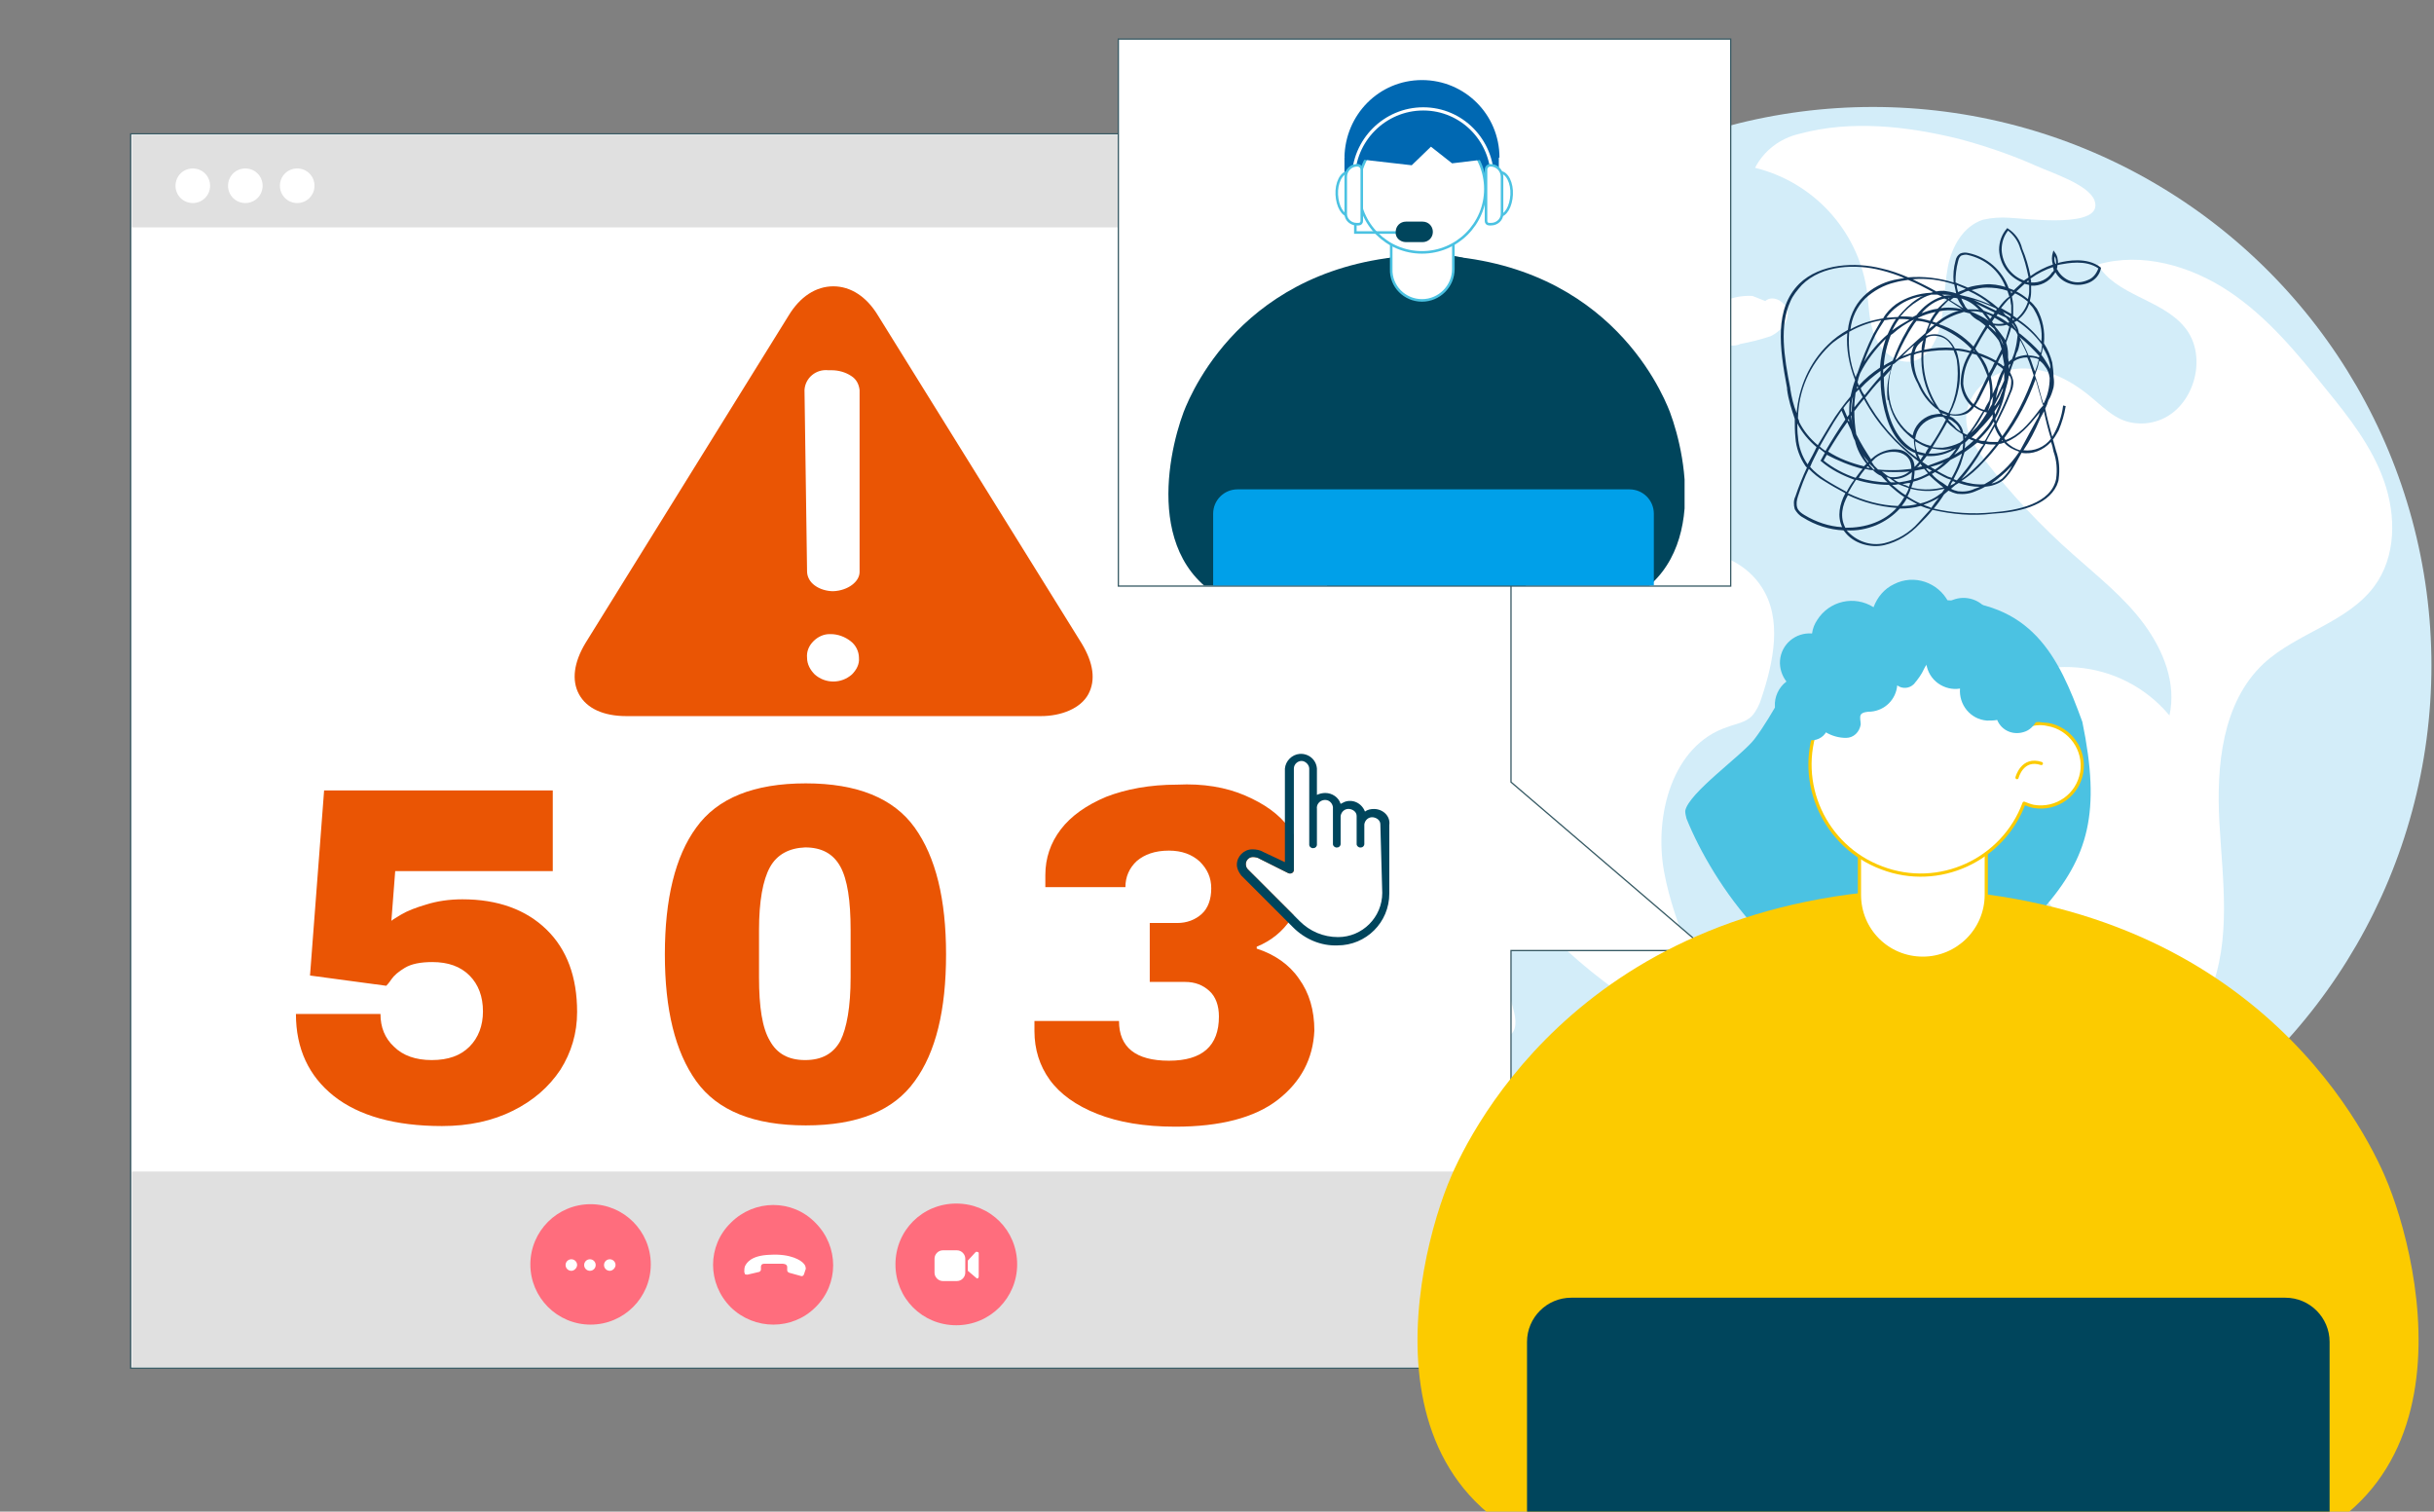
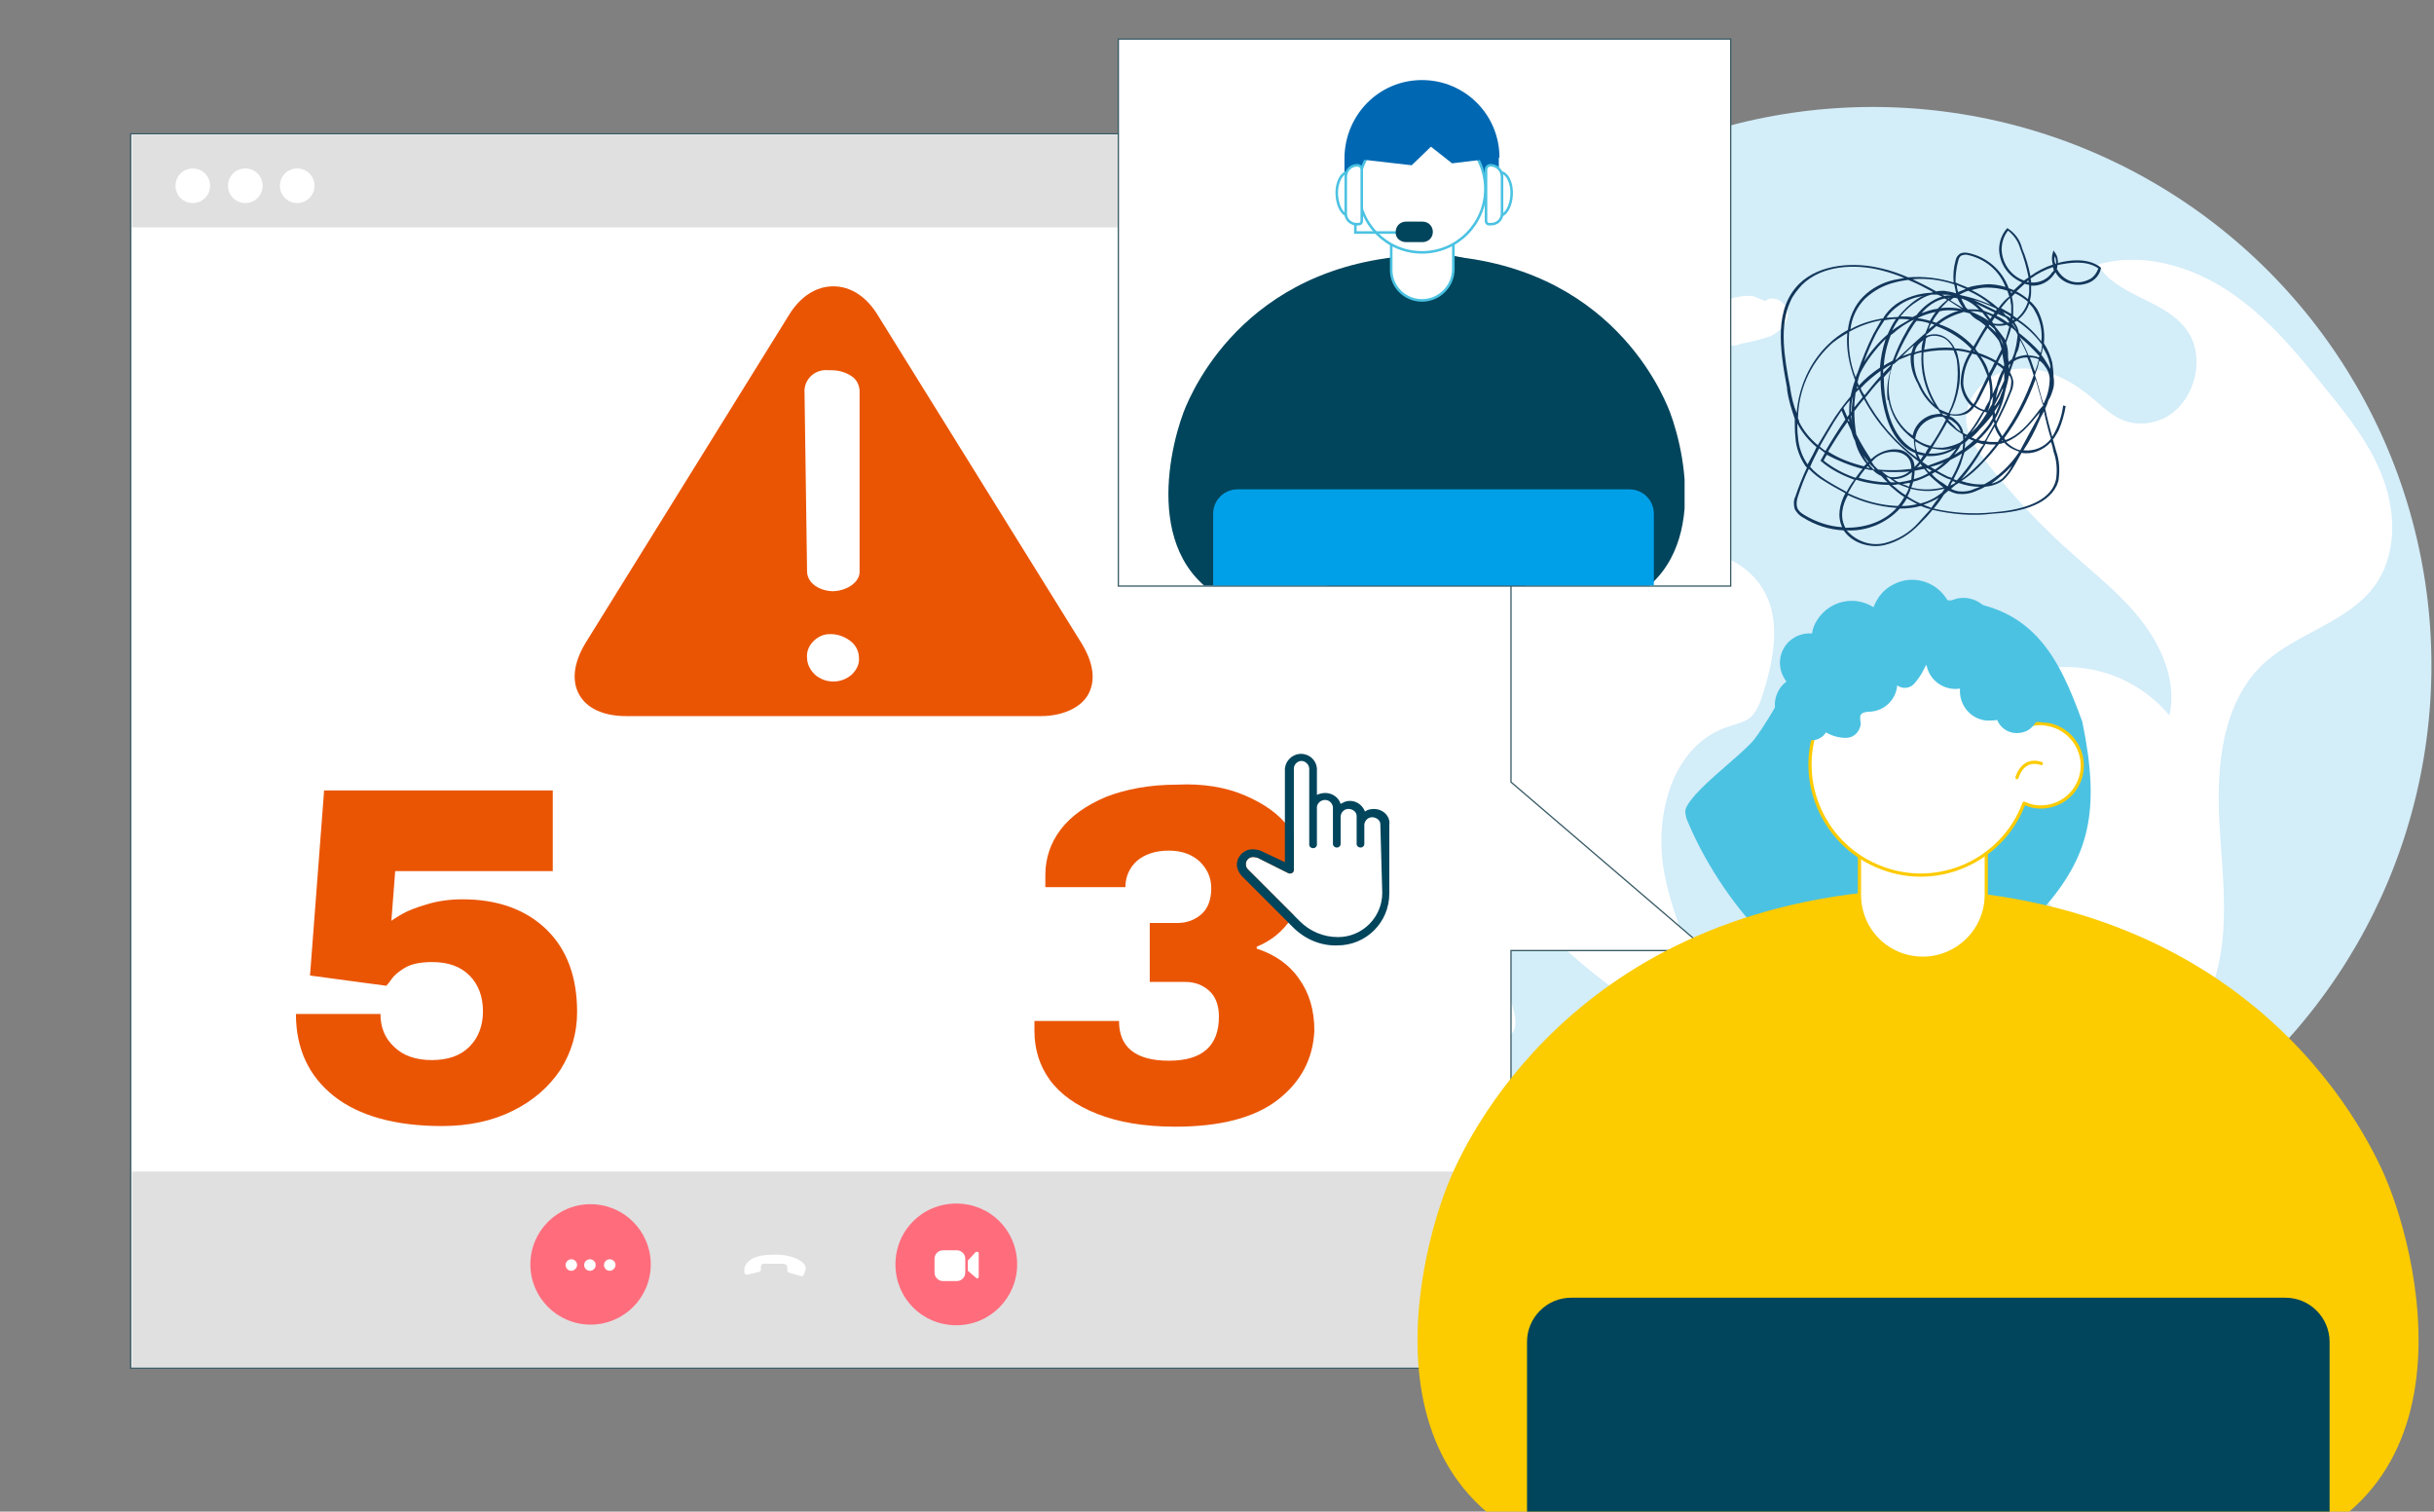
<svg xmlns="http://www.w3.org/2000/svg" xmlns:xlink="http://www.w3.org/1999/xlink" version="1.1" id="圖層_1" x="0px" y="0px" viewBox="0 0 380 236" style="enable-background:new 0 0 380 236;" xml:space="preserve">
  <rect x="0" y="0" width="380" height="236" fill="#808080" stroke="none" />
  <style type="text/css">
	.st0{fill:#D3EDF9;}
	.st1{fill:#FFFFFF;}
	.st2{fill:#FFFFFF;stroke:#375A64;stroke-width:0.2;stroke-miterlimit:10;}
	.st3{fill:#E0E0E0;}
	.st4{clip-path:url(#SVGID_2_);}
	.st5{fill:#4BC2E2;}
	.st6{fill:#FCCB00;}
	.st7{fill:#FFFFFF;stroke:#FCCB00;stroke-width:0.5;stroke-linecap:round;stroke-linejoin:round;}
	.st8{fill:#00455C;}
	.st9{fill:#13375B;}
	.st10{fill:#FF6D7D;}
	.st11{enable-background:new    ;}
	.st12{fill:#EA5504;}
	.st13{clip-path:url(#SVGID_4_);}
	.st14{fill:#0068B2;}
	.st15{fill:#FFFFFF;stroke:#4BC2E2;stroke-width:0.4;stroke-miterlimit:10;}
	.st16{fill:none;stroke:#FFFFFF;stroke-width:0.5;stroke-linecap:round;stroke-linejoin:round;}
	.st17{fill:none;stroke:#4BC2E2;stroke-width:0.4;stroke-miterlimit:10;}
	.st18{fill:#00A0E9;}
</style>
  <g id="圖層_3">
    <circle class="st0" cx="292.4" cy="103.9" r="87.2" />
    <path class="st1" d="M256.6,55.6c-0.9,1.1-1.8,2.1-2.8,3.1c-2.3,2.7-3,6.4-1.7,9.7c0.5,0.9,0.8,1.9,1,3c0,2.7-3.2,4.1-5.9,4.4   s-5.9,0.4-7.4,2.6c-1.7,2.5,0.2,6.2,3,7.4s6,0.8,9,0.4c8.3-1.2,18.6-1.6,23.2,5.4c3.3,5,1.9,11.7,0,17.4c-0.3,1-0.8,2-1.5,2.8   c-1,1-2.5,1.2-3.8,1.7c-8.6,2.8-11.5,13.8-9.9,22.6s6.3,16.9,7.9,25.7c-12.8-3-22.8-12.6-31.9-22.1c-4.6-4.9-9.5-10.5-9.5-17.2   c0-4.8,2.5-9.3,3.2-14s-1.8-10.8-6.6-11c-1.8,0-3.8,0.7-5.3-0.2c-1.2-0.7-1.6-2.1-1.9-3.5c-3.3-14.8,1.4-30.7,11-42.2   c3.9-4.7,11.2-12.5,17.9-12.1C250.7,40,260.8,49.2,256.6,55.6z" />
    <path class="st1" d="M234.7,151.9c0.5,1.9,1.1,3.8,1.6,5.8c0.4,1.4,0.6,3.4-0.8,4c-1.1,0.5-2.3-0.3-3.1-1.2   c-3.3-3.5-4.8-8.3-4.1-13c0.6-1.9,3.4-2.3,4.9-1.1c1.4,1.4,2,3.5,1.4,5.4" />
    <path class="st1" d="M345,155c3.4-8.3,2-17.6,1.5-26.5s0.4-18.8,6.9-24.9c5.2-4.8,13.1-6.4,17.3-12.1c3.4-4.6,3.4-11,1.5-16.4   s-5.5-10-9.1-14.4c-4.5-5.6-9.1-11.2-15.1-15.2s-13.6-6.2-20.5-4.2c2.8,4.8,9.9,5.4,13.5,9.7c4,4.7,1.4,13.2-4.5,14.8   c-1.3,0.4-2.8,0.4-4.1,0.1c-2.5-0.6-4.3-2.6-6.3-4.2c-3.2-2.6-7.3-4.6-11.5-4.1s-8,4.2-7.6,8.3c0.2,2.3,1.6,4.2,3,6.1   c4.1,5.3,8.7,10.2,13.7,14.6c3.8,3.4,7.9,6.6,11,10.8s5.1,9.3,4,14.3c-7.5-9-20.9-10.1-29.8-2.6c-2.5,2.1-4.4,4.7-5.7,7.6   c-1.1,2.6-2.4,5.9-5.2,6c-2.4,2.7-1.1,7.2,1.6,9.5s6.4,3.1,10,3.8s7.2,1.7,9.7,4.3c2.7,2.8,3.4,7,3.9,10.9c0.7,5,1.3,10.3-0.5,15   c-0.8,1.6-1.4,3.2-1.9,4.9c-1.8,9.3,8.1,1.7,10.7-0.2C336.7,166.4,342.2,161.8,345,155z" />
-     <path class="st1" d="M313.7,34c-1.4-0.1-2.8,0-4.1,0.3c-3.1,1-4.9,4.2-5.5,7.4s-0.5,6.4-1.3,9.6c-0.6,2.2-1.9,4.6-4.2,5.1   c-2.5,0.5-4.9-1.5-5.9-3.9s-0.9-5-1.3-7.5c-1.5-9.2-8.4-16.6-17.4-18.8c1.4-2.7,3.9-4.6,6.9-5.3c8.1-2.2,16.9-1.2,25,0.8   c4.1,1.1,8.2,2.5,12,4.2c2.2,1,8.2,2.9,9.1,5.4C328.6,35.8,316.3,34.1,313.7,34z" />
    <path class="st1" d="M275.6,47c1.2-1.1,3.4,0.2,3.5,1.8s-1.2,3-2.7,3.7c-1.5,0.5-3.1,0.9-4.7,1.2c-0.6,0.3-1.4,0.3-2,0.2   c-1.1-0.4-1.5-1.8-1.4-3s0.6-2.4,0.2-3.5c1.5-0.9,3.3-1.3,5.1-1.2" />
    <polygon class="st2" points="266.6,148.4 235.9,122.1 235.9,20.9 20.4,20.9 20.4,213.6 20.4,213.6 235.9,213.6 235.9,148.4  " />
    <rect x="20.6" y="21.1" class="st3" width="214.8" height="14.4" />
    <polygon class="st2" points="174.6,6.1 270.2,6.1 270.2,91.5 270.2,91.5 174.6,91.5  " />
    <polygon class="st3" points="20.6,182.9 20.6,213.4 195.9,213.4 224.1,213.4 235.3,213.4 235.3,182.9  " />
    <g>
      <defs>
        <rect id="SVGID_1_" x="216.9" y="83.1" width="160.7" height="152.9" />
      </defs>
      <clipPath id="SVGID_2_">
        <use xlink:href="#SVGID_1_" style="overflow:visible;" />
      </clipPath>
      <g class="st4">
        <path class="st5" d="M325.1,112.7c-3.7-10.2-7.9-19-22.1-19c-7.7,0.1-15,3.2-20.4,8.8c-3.7,3.9-5.5,8.7-8.7,12.9     c-1.9,2.5-10.3,8.4-10.8,11.2c0,0.4,0.1,0.8,0.2,1.2c4.1,10.2,15.4,26.7,29.4,27.3c8.6,0.4,21-6.9,26.2-13.1     C326.1,133.8,328,126.8,325.1,112.7z" />
        <path class="st6" d="M372.9,185c-2.6-6.6-19.5-43.7-72-46.2v-0.1c-0.5,0-0.9,0.1-1.4,0.1s-0.9-0.1-1.4-0.1v0.1     c-52.6,2.4-69.5,39.6-72.1,46.2c-6,15.2-14.6,58.3,34.1,60.1c17.6,0.7,29.7,1.1,37.9,1.3v0.1h1.4h1.4v-0.1     c8.2-0.2,20.3-0.6,37.9-1.3C387.5,243.2,378.9,200.2,372.9,185z" />
        <path class="st7" d="M300.2,149.6L300.2,149.6c-5.5,0-9.9-4.4-9.9-9.9v-24h19.8v24C310.1,145.2,305.6,149.6,300.2,149.6z" />
        <path class="st7" d="M325,120.6c-0.6,3.5-3.9,5.9-7.5,5.3c-0.5-0.1-1-0.3-1.5-0.5c-3.3,8.9-13.3,13.5-22.2,10.1     c-8.9-3.3-13.5-13.3-10.1-22.2c3.3-8.9,13.3-13.5,22.2-10.1c4.8,1.8,8.5,5.6,10.2,10.3c1.1-0.5,2.4-0.7,3.6-0.4     C323.2,113.7,325.6,117.1,325,120.6z" />
        <path class="st7" d="M314.9,121.4c0,0,0.8-3.2,3.8-2.2" />
        <path class="st8" d="M245.3,202.6h111.5c3.8,0,6.9,3.1,6.9,6.9v67.6l0,0H238.4l0,0v-67.6C238.4,205.7,241.5,202.6,245.3,202.6z" />
        <path class="st5" d="M285,114.3c1,0.6,2.1,0.9,3.2,0.9c1.2,0,2.1-0.9,2.3-2.1c0-0.5-0.2-1.1,0-1.5s1-0.5,1.6-0.5     c2.2-0.2,3.9-1.9,4.1-4.1c0.8,0.6,1.9,0.5,2.6-0.2c0.6-0.7,1.2-1.5,1.6-2.4c0.4-0.9,1.3-1.5,2.2-1.6c0.5,0.1,1.1,0.1,1.6,0.1     c0.9-0.2,1.2-1.4,1.1-2.4s-0.1-2,0.6-2.7s1.6-0.5,2.5-0.5s1.9-0.4,2-1.3c0-0.5-0.2-0.9-0.5-1.2c-1.5-1.6-3.9-1.9-5.7-0.8     c-1.6-3.1-5.4-4.4-8.5-2.8c-1.5,0.7-2.6,2-3.2,3.6c-3-1.9-6.9-1-8.8,2c-0.4,0.6-0.7,1.3-0.8,2.1c-2.6-0.2-4.8,1.7-5,4.2     c-0.1,1.2,0.3,2.4,1,3.3c-1.2,0.9-1.9,2.4-1.8,3.9c0.2,1.5,1.9,2.7,3.3,2c-0.4,1.4,0.4,2.8,1.8,3.2c1.2,0.3,2.5-0.3,3-1.4" />
        <path class="st5" d="M321.1,106c0-0.8-0.1-1.6-0.5-2.4c-0.4-0.7-1.3-1.1-2.1-0.8c-0.3,0.2-0.6,0.5-1,0.5s-0.7-0.5-0.9-0.9     c-0.8-1.3-2.5-1.9-4-1.3c0.1-0.7-0.3-1.4-1-1.6c-0.7-0.2-1.4-0.2-2-0.2c-0.7,0-1.4-0.3-1.8-0.9c-0.2-0.3-0.2-0.8-0.5-1     c-0.5-0.5-1.3-0.3-1.9,0s-1.3,0.7-1.9,0.5s-0.9-0.9-1.2-1.4s-0.9-1.1-1.5-0.9c-0.3,0.2-0.5,0.4-0.6,0.8c-0.5,1.5,0.1,3.1,1.4,3.9     c-1.5,2-1.1,4.9,1,6.4c1,0.7,2.2,1,3.4,0.8c-0.2,2.5,1.6,4.8,4.2,5c0.5,0,1.1,0,1.6-0.1c0.7,1.7,2.6,2.5,4.4,1.8     c0.8-0.3,1.4-1,1.8-1.7c1,0.5,2.1,0.4,3.1-0.1c0.8-0.6,1-1.7,0.4-2.5c-0.1-0.1-0.1-0.2-0.2-0.2c1-0.2,1.6-1.2,1.4-2.2     c-0.2-0.9-1-1.5-1.9-1.5" />
      </g>
    </g>
    <path class="st9" d="M321.5,41l-0.2,0.1c0-0.6-0.1-1.2-0.5-1.7l-0.2-0.3l-0.1,0.3c-0.2,0.6-0.2,1.3,0,1.9c-1.2,0.4-2.4,1-3.5,1.8   c-0.3-1.5-0.7-2.9-1.3-4.3c-0.3-1.3-1.1-2.4-2.2-3.1l-0.1-0.1l-0.1,0.1c-0.8,0.9-1.2,2.1-1.2,3.3c0.1,2.3,1.5,4.2,3.6,5.1   c-0.4,0.4-0.9,0.8-1.3,1.2c-0.2-0.1-0.5-0.2-0.8-0.3c-1-2.8-3.4-4.9-6.3-5.5c-0.4-0.1-0.9-0.1-1.3,0.1c-0.4,0.3-0.6,0.6-0.7,1.1   c-0.3,1.1-0.4,2.2-0.3,3.4c-2.3-0.7-4.7-1-7.1-0.8c-1.4-0.6-2.8-1.1-4.2-1.4c-4-1-9.5-0.8-12.8,2.4c-3.9,3.9-3.1,9.9-1.9,16.3v0.2   c0.2,1.6,0.7,3.1,1.2,4.6c0,1,0,1.9,0.1,2.9c0.1,1.6,0.7,3.2,1.6,4.5l0.2,0.2c-0.7,1.5-1.3,3-1.8,4.5c-0.3,0.6-0.3,1.3-0.1,2   c0.3,0.5,0.7,1,1.3,1.3c1.9,1.2,4.1,1.9,6.3,2l0.1,0.1c1.4,2,4.2,2.7,6.3,2.2c2.1-0.5,4-1.7,5.5-3.3c0.7-0.7,1.4-1.4,2-2.2   c3.1,0.7,6.2,1,9.4,0.6c3.9-0.2,8.5-1.2,10-4.4c0.1-0.3,0.3-0.7,0.3-1c0.2-1.5,0.1-3-0.4-4.4l-0.5-1.8l0.1-0.1   c0.3-0.4,0.5-0.8,0.8-1.3c0.5-1.2,0.9-2.5,1.1-3.8l-0.4-0.1c-0.2,1.7-0.8,3.4-1.7,4.9c-0.4-1.5-0.8-2.9-1.1-4.4   c0.2-0.4,0.4-0.9,0.5-1.3c0.4-0.6,0.6-1.3,0.8-2c0.1-0.6,0.1-1.1,0-1.7c0-0.7-0.1-1.5-0.2-2.2c-0.3-1.1-0.7-2.1-1.3-3   c0.2-1.9-0.2-3.8-1.1-5.4c-0.3-0.4-0.7-0.9-1.1-1.2c0.1-0.5,0.2-0.9,0.2-1.4c0-0.3,0-0.7,0-1l0,0c1.4,0.1,2.8-0.6,3.6-1.8   c0.1-0.1,0.1-0.2,0.2-0.3c0.5,0.9,1.3,1.5,2.3,1.8c1,0.3,2.1,0.2,3-0.2c0.9-0.4,1.6-1.2,1.8-2.2v-0.1l-0.1-0.1   C325.8,40.1,322.7,40.7,321.5,41z M320,59c0,1.4-0.3,2.7-0.9,3.9l-0.1,0.1c-0.1-0.3-0.2-0.7-0.3-1c-0.3-1.1-0.6-2.3-1-3.4   c0.2-0.7,0.5-1.3,0.6-2l0.1-0.3c0.3,0.2,0.6,0.5,0.8,0.8C319.7,57.7,319.9,58.3,320,59z M318,64.5c-1.4,1.8-2.9,3.5-4.9,4.2   l-0.2-0.3c2.1-2.8,3.7-5.9,4.9-9.2c0.3,0.9,0.5,1.9,0.8,2.8c0.1,0.4,0.2,0.9,0.4,1.3C318.5,63.8,318.2,64.2,318,64.5z M311.9,69   c-0.2,0-0.4,0-0.6,0c-0.4,0-0.8,0-1.2-0.1c0.4-0.8,0.9-1.5,1.3-2.3c0.2,0.6,0.5,1.2,0.9,1.7L311.9,69z M312.6,68.7   c0,0,0.1,0.1,0.1,0.1l-0.2,0.1L312.6,68.7z M309.8,75.6c-1.2,0.1-2.4-0.1-3.6-0.5c1.3-0.8,2.5-1.9,3.5-3c0.9-0.9,1.7-1.9,2.4-2.8   c0.3,0,0.5-0.1,0.8-0.2c0.6,0.7,1.4,1.1,2.3,1.4l0,0.1C313.8,72.7,312,74.4,309.8,75.6L309.8,75.6z M314.1,72.7   c-0.4,0.8-0.9,1.4-1.5,2c-0.5,0.4-1.1,0.7-1.7,0.8C312,74.7,313.1,73.8,314.1,72.7L314.1,72.7z M280.7,65.3   c0.1-4.3,1.8-8.3,4.9-11.3c0.8-0.8,1.8-1.4,2.8-2c-0.2,2.5,0.3,5,1.2,7.3l0,0.1c-0.3,0.8-0.5,1.6-0.7,2.5c-0.5,0.6-1,1.2-1.5,1.9   l0,0c-0.6,0.8-1.2,1.7-1.8,2.7s-1.2,2-1.8,3c-1.2-1-2.2-2.2-2.9-3.6C280.9,65.7,280.8,65.5,280.7,65.3z M301.8,45.6l-0.3,0.1   c-2,0.1-3.9,0.7-5.5,1.8c-0.8,0.6-1.5,1.3-2,2.2c-1.8,0.3-3.5,0.8-5.1,1.7c0.2-1.8,1-3.5,2.3-4.8c1.3-1.2,2.9-2.1,4.6-2.5   c0.7-0.2,1.4-0.3,2.1-0.4C299.2,44.2,300.5,44.9,301.8,45.6z M311.4,48.8l-0.2,0.3c-0.5-0.2-1-0.4-1.5-0.6   c-0.4-0.4-0.8-0.8-1.2-1.1L311.4,48.8z M317.5,58.6c-1.2,3.4-2.8,6.6-4.9,9.5c-0.3-0.5-0.6-1-0.8-1.5c0-0.1-0.1-0.2-0.1-0.4   c0.8-1.6,1.6-3.2,2.2-4.8c0.3-0.6,0.5-1.3,0.4-2c-0.1-0.5-0.3-0.9-0.5-1.3c0.2-0.6,0.4-1.2,0.6-1.7c0.6-0.4,1.3-0.6,2.1-0.6   C316.9,56.7,317.2,57.7,317.5,58.6z M316.9,55.8c0.5,0,1,0.1,1.4,0.3c0,0.1-0.1,0.3-0.1,0.4c-0.1,0.5-0.3,1-0.5,1.5   C317.4,57.3,317.2,56.5,316.9,55.8L316.9,55.8z M291.8,72.5c0,0,0.1-0.1,0.1-0.1c0.1,0.2,0.3,0.3,0.5,0.5l0.3,0.4h-0.2   C292.2,73,292,72.7,291.8,72.5L291.8,72.5z M291.9,73.1l-0.5-0.1c0.1-0.1,0.1-0.2,0.2-0.2C291.7,72.8,291.8,73,291.9,73.1   L291.9,73.1z M288.4,65.1c-0.2-0.5-0.4-0.9-0.6-1.4c0.3-0.4,0.6-0.8,1-1.2c-0.1,0.7-0.1,1.5-0.1,2.2L288.4,65.1z M309,48.4   c-0.3-0.1-0.6-0.1-0.8-0.1c-0.3,0-0.7,0-1,0c-0.2-0.2-0.4-0.4-0.5-0.7c-0.2-0.3-0.4-0.7-0.5-1C307.2,46.9,308.2,47.5,309,48.4z    M311,49.4l-0.3,0.4c-0.2-0.3-0.4-0.6-0.6-0.8C310.4,49.1,310.7,49.2,311,49.4L311,49.4z M312.9,56.9c0,0.1,0,0.2-0.1,0.3   c-0.2-0.2-0.5-0.4-0.7-0.5l-0.2-0.1c0.2-0.5,0.5-1,0.7-1.4C312.7,55.7,312.8,56.3,312.9,56.9L312.9,56.9z M313.9,56.8l-0.3,0.8   c0-0.2,0-0.3,0-0.5V57L313.9,56.8z M296.5,70.2c-1.3-0.2-2.7,0.2-3.8,1c-0.2,0.2-0.4,0.3-0.6,0.5c-0.8-1.2-1.6-2.5-2.3-3.9   c-0.2-1.2-0.3-2.4-0.3-3.6c0.5-0.7,1-1.3,1.5-1.9c2.1,3.9,5.1,7.2,8.6,9.8c-0.2,0.3-0.5,0.6-0.7,0.8c0-0.6-0.2-1.2-0.6-1.6   C297.8,70.7,297.2,70.3,296.5,70.2z M289.1,64.8c0,0.5,0,1,0.1,1.6c-0.1-0.5-0.1-1-0.2-1.4C289.1,64.9,289.1,64.8,289.1,64.8z    M290.5,60.6c0.9-1,2-1.9,3.1-2.7c0,0.3,0,0.5,0,0.8c-0.9,1-1.7,2-2.5,3C290.8,61.3,290.6,61,290.5,60.6L290.5,60.6z M289.9,60.7   c0-0.1,0-0.3,0.1-0.4l0.1,0.2L289.9,60.7z M305,46.5c0.2,0,0.4,0,0.6,0.1l0,0c0.2,0.4,0.4,0.8,0.7,1.2l0.2,0.3l-0.2-0.1l-1.8-1.1   C304.7,46.7,304.8,46.6,305,46.5z M304.2,46.6l-0.1-0.1h0.3L304.2,46.6z M308.9,49.6c0.2,0.1,0.5,0.3,0.7,0.4l-0.4-0.2L308.9,49.6z    M308.9,55.1c-0.2-0.2-0.4-0.4-0.5-0.7c0.6-1.1,1.2-2.2,1.9-3.2c0.6,0.6,1.2,1.2,1.7,1.9l0.2,0.4c0.1,0.3,0.2,0.7,0.3,1   c-0.3,0.6-0.6,1.2-0.9,1.8C310.7,55.8,309.8,55.4,308.9,55.1L308.9,55.1z M310.2,64.4h0.1l0-0.1c0.2-0.5,0.4-1.1,0.5-1.7   c0.1-0.3,0.3-0.5,0.4-0.8c-0.1,0.4-0.1,0.9-0.2,1.3l-0.6,1c-0.5,0.9-1.1,1.8-1.8,2.6l-0.9,0.9c0.6-0.8,1.1-1.5,1.6-2.4   c0.2-0.3,0.3-0.6,0.5-0.9L310.2,64.4z M311.4,64.2c0.3-0.4,0.5-0.8,0.8-1.2c-0.2,0.6-0.5,1.2-0.7,1.7   C311.4,64.5,311.4,64.3,311.4,64.2L311.4,64.2z M311,64.2c0,0,0.1-0.1,0.1-0.2l0,0C311,64.1,311,64.1,311,64.2L311,64.2z    M311.4,63.4c0-0.1,0-0.1,0-0.2c0.5-0.9,0.9-1.7,1.3-2.6c0,0,0,0.1,0,0.2c-0.1,0.4-0.3,0.7-0.4,1.1   C312.1,62.4,311.8,62.9,311.4,63.4L311.4,63.4z M311.6,62.2l0.1-0.6c0.1-0.4,0.2-0.8,0.3-1.2c0.3-0.6,0.5-1.2,0.7-1.8   c0.1-0.2,0.2-0.4,0.2-0.6c0,0.5,0,0.9,0,1.4C312.5,60.3,312.1,61.2,311.6,62.2L311.6,62.2z M309.8,64c-0.5-0.1-1-0.4-1.4-0.7   c0.2-0.3,0.4-0.7,0.6-1l1.5-3c0.2,1.1,0.3,2.2,0.1,3.2C310.3,63,310,63.5,309.8,64z M304,64.8l-0.1,0.1c-0.2,0-0.3-0.1-0.5-0.1   l-0.3-0.3C303.5,64.6,303.8,64.7,304,64.8L304,64.8z M304.2,65.4c0.2,0.1,0.5,0.2,0.7,0.4c0.6,0.4,1,0.9,1.2,1.6   c-0.4-0.3-0.7-0.5-0.9-0.8c-0.3-0.3-0.7-0.7-1-1C304.2,65.5,304.2,65.4,304.2,65.4L304.2,65.4z M301.4,72.9   c0.7-0.2,1.4-0.4,2.1-0.7c-0.5,0.4-0.9,0.8-1.4,1.1L301.4,72.9z M301,72.7c-0.3-0.2-0.6-0.4-0.9-0.6c0.2-0.3,0.5-0.6,0.7-0.9   c1.6,0.1,3.2-0.3,4.6-1.2c-0.3,0.5-0.7,1-1.1,1.4C303.2,71.9,302.1,72.3,301,72.7L301,72.7z M296.3,56.3l0.1-0.1   c0.6-0.3,1.3-0.5,1.9-0.8c-0.1,1.6,0.3,3.1,1.1,4.5c0.6,1.5,1.6,2.9,2.9,3.9l0.2,0.1c0.2,0.2,0.3,0.5,0.5,0.7c-0.5,0-1,0.1-1.5,0.2   c-1.5,0.5-2.6,1.7-2.9,3.2c-0.3-0.2-0.5-0.4-0.8-0.6c-1.5-1.4-2.5-3.2-2.8-5.2c-0.3-1.8-0.1-3.6,0.5-5.3   C295.8,56.8,296,56.5,296.3,56.3z M301,52.6c0.7-0.3,1.6-0.2,2.3,0.1c0.7,0.3,1.2,0.9,1.6,1.6c-1.5-0.1-3,0-4.5,0.3   c0.1-0.6,0.2-1.2,0.3-1.8L301,52.6z M300,54.7c-0.4,0.1-0.8,0.2-1.1,0.3c0-0.1,0.1-0.2,0.1-0.3c0.2-0.7,0.7-1.2,1.3-1.6   C300.1,53.5,300,54.1,300,54.7z M300,55c-0.2,2.9,0.5,5.7,2,8.2c-0.9-0.9-1.7-2-2.2-3.2c-0.8-1.4-1.1-3-1-4.6   C299.1,55.2,299.5,55.1,300,55L300,55z M298.6,54.5c-0.1,0.2-0.1,0.4-0.2,0.6c-0.5,0.2-0.9,0.3-1.4,0.5c0.6-0.6,1.2-1.2,1.8-1.7   C298.8,54,298.6,54.3,298.6,54.5L298.6,54.5z M303.8,65.5c-0.7,1.4-1.5,2.8-2.4,4.1c-0.9-0.2-1.7-0.6-2.4-1.1   c0.2-1.5,1.2-2.7,2.7-3.2c0.5-0.2,1.1-0.3,1.7-0.2L303.8,65.5z M300.6,70.8c-0.4-0.1-0.9-0.2-1.3-0.3c-0.2-0.5-0.3-1-0.3-1.6   c0.7,0.4,1.4,0.8,2.1,1C300.9,70.2,300.7,70.5,300.6,70.8L300.6,70.8z M301.6,70c0.6,0.1,1.2,0.2,1.9,0.2c0.4,0,0.9-0.1,1.3-0.2   c-1.1,0.6-2.4,0.9-3.7,0.8L301.6,70z M294.8,62.4c0.4,2.1,1.4,4,3,5.4c0.3,0.3,0.7,0.6,1,0.8c0,0.6,0.1,1.1,0.2,1.7l0,0   c-2-1-3.5-3.1-4.3-6.3c-0.4-1.7-0.6-3.4-0.6-5.1c0.4-0.4,0.7-0.8,1.1-1.2c-0.5,1.5-0.7,3.2-0.5,4.8L294.8,62.4z M294.2,64   c0.8,3.3,2.3,5.6,4.5,6.6l0.3,0.1c0.1,0.3,0.2,0.5,0.3,0.8c-3.4-2.5-6.1-5.7-8.1-9.4c0.8-1,1.5-1.9,2.4-2.8   C293.6,60.8,293.8,62.4,294.2,64z M299.4,70.9c0.3,0.1,0.6,0.2,0.9,0.2c-0.2,0.2-0.3,0.5-0.5,0.7C299.7,71.5,299.5,71.2,299.4,70.9   L299.4,70.9z M303.3,69.9c-0.5,0-1.1,0-1.6-0.1c0.8-1.3,1.6-2.6,2.3-3.9c0.3,0.3,0.6,0.6,1,0.9c0.4,0.4,0.9,0.7,1.4,1   c0.1,0.3,0.1,0.6,0.1,0.9l-0.5,0.4C305.2,69.5,304.2,69.8,303.3,69.9L303.3,69.9z M302.8,63.9c-1.8-2.6-2.7-5.7-2.5-8.9   c1.6-0.3,3.1-0.4,4.7-0.3c0.2,0.5,0.4,1,0.5,1.5c0.4,2.8,0,5.7-1.3,8.3C303.7,64.3,303.2,64.1,302.8,63.9L302.8,63.9z M305.8,56.2   c-0.1-0.5-0.2-1-0.4-1.5c0.7,0.1,1.4,0.2,2.1,0.4c-0.9,1.4-1.4,3.1-1.4,4.8c0.1,1.3,0.7,2.6,1.7,3.5c-0.3,0.4-0.6,0.7-1,0.9   c-0.7,0.4-1.6,0.5-2.4,0.3C305.8,62,306.3,59,305.8,56.2L305.8,56.2z M308.6,62.2c-0.1,0.3-0.3,0.6-0.5,0.9c-0.9-0.8-1.5-2-1.6-3.2   c0-1.7,0.5-3.3,1.4-4.7l0.7,0.2l0.2,0.3c0.7,0.9,1.1,2,1.5,3L308.6,62.2z M309.2,55.6c0.8,0.3,1.5,0.6,2.2,1   c-0.2,0.3-0.3,0.7-0.5,1l-0.4,0.7C310.3,57.3,309.8,56.4,309.2,55.6L309.2,55.6z M305.2,54.4c-0.4-0.8-1-1.5-1.8-1.9   c-0.8-0.4-1.7-0.4-2.6-0.1h-0.1c0-0.1,0-0.2,0.1-0.2l0.6-0.5l0.9-0.8c2.1,0.8,4,2,5.5,3.6c-0.1,0.1-0.1,0.2-0.2,0.3   C306.9,54.6,306.1,54.4,305.2,54.4L305.2,54.4z M309,50.1c0.4,0.3,0.7,0.5,1,0.8c-0.7,1.1-1.3,2.2-1.9,3.2   c-1.5-1.6-3.3-2.8-5.4-3.5c1.1-0.9,2.5-1.5,3.9-1.9c0.3,0.1,0.5,0.1,0.8,0.2h0.1C307.9,49.4,308.4,49.8,309,50.1z M310.2,50.6   L310.2,50.6L310.2,50.6L310.2,50.6z M306.2,48.2l0.2,0.1c-0.3-0.1-0.6-0.1-1-0.2c-0.8-0.1-1.6-0.1-2.4,0c0.4-0.4,0.8-0.8,1.2-1.2   L306.2,48.2z M305.5,48.5h0.3c-1.3,0.4-2.4,1-3.5,1.9l-0.6-0.2c0.3-0.6,0.7-1.1,1.1-1.6C303.6,48.4,304.5,48.4,305.5,48.5   L305.5,48.5z M302,50.7l-0.8,0.6l-0.1,0.1c0.1-0.3,0.2-0.6,0.4-0.9L302,50.7z M308.2,54.7c0,0.1,0.1,0.1,0.1,0.2l-0.2-0.1   L308.2,54.7z M310.5,50.9l0.1-0.2c0.2,0.2,0.5,0.4,0.7,0.6s0.2,0.5,0.4,0.7C311.3,51.6,310.9,51.2,310.5,50.9L310.5,50.9z    M304,46.8c-0.5,0.4-0.9,0.8-1.4,1.3l-0.1,0.1c-0.9,0.1-1.7,0.4-2.5,0.7c0.9-1.1,2.2-2,3.6-2.3L304,46.8z M302.2,48.7   c-0.3,0.4-0.6,0.9-0.9,1.4L301,50c-0.5-0.1-1.1-0.3-1.6-0.3l0.1-0.1C300.3,49.2,301.2,48.9,302.2,48.7L302.2,48.7z M301,50.4   l0.2,0.1c-0.2,0.5-0.4,1-0.6,1.5c-1.5,1.3-3,2.7-4.5,4.1l-0.2,0.1c0.6-1.5,1.3-2.9,2.1-4.3c0.4-0.6,0.7-1.2,1.2-1.8   C299.8,50.1,300.3,50.2,301,50.4L301,50.4z M298.8,49.9L298.8,49.9c-0.4,0.6-0.8,1.1-1.1,1.7c-0.9,1.5-1.6,3.1-2.2,4.7   c-0.5,0.3-1,0.5-1.4,0.8c0.1-1.6,0.5-3.3,1.1-4.8l0.3-0.2C296.4,51.3,297.5,50.5,298.8,49.9L298.8,49.9z M295.4,51.6   c0.3-0.6,0.7-1.3,1.1-1.8c0.5,0,1,0,1.6,0.1C297.2,50.4,296.2,51,295.4,51.6L295.4,51.6z M295.3,56.9L295.3,56.9   c-0.4,0.5-0.9,0.9-1.3,1.4c0-0.2,0-0.4,0-0.6C294.4,57.4,294.8,57.1,295.3,56.9L295.3,56.9z M290.8,62c-0.4,0.5-0.9,1.1-1.3,1.6   c0-0.8,0.1-1.5,0.2-2.3l0.5-0.5C290.4,61.2,290.6,61.6,290.8,62z M299.8,72.4l0.3,0.4l-0.9,0.2C299.5,72.9,299.6,72.6,299.8,72.4   L299.8,72.4z M300.5,72.7L300.5,72.7L300.5,72.7L300.5,72.7z M300.9,73.1l0.7,0.4l-0.4,0.2c-0.2-0.2-0.4-0.4-0.5-0.6L300.9,73.1z    M302.4,73.5c0.8-0.5,1.5-1.1,2.1-1.7c0.6-0.3,1.2-0.6,1.8-1c-0.1,0.5-0.3,1-0.5,1.5c-0.3,0.8-0.7,1.6-1.1,2.3l-0.6-0.2   C303.5,74.1,302.9,73.8,302.4,73.5L302.4,73.5z M305.1,71c0.4-0.5,0.7-0.9,1-1.5l0,0l0.1-0.1l0.3-0.2c0,0.3-0.1,0.7-0.1,1   C305.9,70.5,305.5,70.8,305.1,71z M306.8,69.1L306.8,69.1L306.8,69.1l0.3-0.3l0.3-0.3c0.2,0.1,0.4,0.2,0.7,0.3   c-0.4,0.4-0.9,0.8-1.4,1.2C306.8,69.7,306.8,69.4,306.8,69.1L306.8,69.1z M306.8,68.4c0-0.1,0-0.2,0-0.3l0.2,0.1L306.8,68.4z    M305.1,65.4c-0.2-0.2-0.5-0.3-0.7-0.4c0-0.1,0-0.1,0.1-0.2c0.9,0.2,1.9,0.1,2.7-0.3c0.4-0.3,0.8-0.6,1-1c0.4,0.3,0.9,0.6,1.4,0.7   l-0.5,0.8c-0.6,1-1.2,2-2,2.9l-0.6-0.3C306.4,66.7,305.8,66,305.1,65.4L305.1,65.4z M309.1,67c0.7-0.7,1.4-1.5,2-2.3   c0,0.2,0,0.4,0,0.6c-0.2,0.3-0.4,0.7-0.6,1c-0.6,0.8-1.3,1.6-2,2.3c-0.2-0.1-0.5-0.2-0.7-0.3C308.3,67.9,308.7,67.5,309.1,67   L309.1,67z M311.5,65.4c0.8-1.4,1.3-2.9,1.6-4.5c0.2-0.7,0.4-1.4,0.5-2.1c0-0.1,0-0.1,0.1-0.2c0.2,0.3,0.3,0.6,0.3,0.9   c0,0.6-0.1,1.3-0.4,1.9c-0.6,1.5-1.3,3-2,4.4L311.5,65.4z M312.7,57.7c-0.5,0.8-0.8,1.7-1,2.5c-0.2,0.4-0.4,0.9-0.6,1.3   c0-0.9-0.1-1.8-0.3-2.7l0.5-1l0.5-0.9l0.1,0.1c0.3,0.2,0.6,0.4,0.8,0.6L312.7,57.7z M313,54.3L313,54.3c0,0,0,0.1,0,0.2   C313,54.4,313,54.3,313,54.3L313,54.3z M312.7,53.8c-0.1-0.2-0.1-0.3-0.2-0.4c-0.1-0.3-0.2-0.6-0.4-0.9c0.3,0.4,0.5,0.8,0.6,1.2   C312.8,53.7,312.7,53.8,312.7,53.8L312.7,53.8z M311.5,51c0-0.1-0.1-0.1-0.1-0.2c0.6,0.1,1.3,0.1,1.9-0.1l0.4,0.3   c-0.2,0.7-0.4,1.4-0.6,2.1C312.6,52.4,312.1,51.7,311.5,51L311.5,51z M311.2,50.5l-0.2-0.3l0.4-0.6c0.5,0.3,1,0.6,1.5,0.9   C312.3,50.6,311.7,50.6,311.2,50.5L311.2,50.5z M313.7,50.6L313.7,50.6C313.7,50.6,313.7,50.6,313.7,50.6L313.7,50.6z M310.5,50.1   C310.5,50.1,310.5,50.2,310.5,50.1c-0.9-0.6-1.9-1.1-2.9-1.5l0,0c0.2,0,0.5,0,0.7,0c0.4,0,0.8,0.1,1.2,0.2   C309.9,49.3,310.2,49.7,310.5,50.1L310.5,50.1z M304.7,46.1c-0.4,0-0.7,0-1.1,0.1l-0.4-0.2C303.7,46,304.2,46,304.7,46.1   L304.7,46.1z M303.2,46.3c-1.6,0.5-3,1.6-4,2.9l-0.6,0.3c-0.6-0.1-1.2-0.1-1.9-0.1c0.8-1,1.7-1.8,2.7-2.4c0.6-0.4,1.3-0.8,2.1-1   c0.3,0,0.6,0,1,0L303.2,46.3z M299.3,46.7c-1.1,0.7-2.1,1.7-3,2.8c-0.6,0-1.2,0.1-1.8,0.1c0.5-0.7,1.1-1.3,1.8-1.8   c1.2-0.9,2.6-1.4,4-1.6C299.9,46.3,299.6,46.5,299.3,46.7L299.3,46.7z M296,49.8c-0.5,0.7-0.9,1.5-1.3,2.4   c-1.4,1.2-2.7,2.7-3.7,4.3c0.5-1.4,1.1-2.8,1.8-4.2c0.4-0.8,0.9-1.5,1.4-2.3C294.8,49.9,295.4,49.8,296,49.8z M294.4,52.9   c-0.5,1.5-0.8,3-0.9,4.5c-1.2,0.8-2.3,1.7-3.3,2.8c-0.1-0.2-0.1-0.4-0.2-0.5c0.1-0.5,0.2-0.9,0.4-1.4   C291.4,56.3,292.8,54.5,294.4,52.9L294.4,52.9z M289.4,61.2L289.4,61.2c0,0,0-0.1,0-0.2C289.4,61.1,289.4,61.1,289.4,61.2   L289.4,61.2z M289.3,61.9c-0.1,0.8-0.2,1.5-0.2,2.3l-0.1,0.2C289,63.5,289,62.7,289.3,61.9L289.3,61.9z M288.7,65.9l-0.2-0.3   l0.1-0.2C288.7,65.5,288.7,65.7,288.7,65.9L288.7,65.9z M292.2,72.1c0.2-0.2,0.4-0.4,0.6-0.6c1-0.8,2.3-1.1,3.5-0.9   c0.6,0.1,1.2,0.4,1.6,0.9c0.4,0.5,0.5,1.1,0.5,1.7c-0.9,0.1-1.8,0.2-2.7,0.2c-0.8,0-1.6,0-2.5-0.1c-0.2-0.2-0.4-0.4-0.6-0.6   L292.2,72.1z M298.1,73.6c-0.7,0.6-1.6,0.9-2.5,0.9c-0.2,0-0.5,0-0.7-0.1c-0.4-0.2-0.7-0.5-1.1-0.8c0.7,0.1,1.3,0.1,2,0.1   C296.6,73.7,297.4,73.7,298.1,73.6L298.1,73.6z M291.7,72.1l-0.1,0.1c-0.3-0.4-0.6-0.9-0.8-1.3C291,71.3,291.4,71.7,291.7,72.1   L291.7,72.1z M293,73.6L293,73.6L293,73.6z M295.9,75.3c-0.2,0-0.5,0-0.7,0c-0.3-0.2-0.5-0.5-0.7-0.8c0.1,0,0.3,0.1,0.4,0.1   l0.3,0.2L295.9,75.3z M295.6,74.8h0.1c1,0,2-0.4,2.8-1.1c0,0.4-0.1,0.8-0.1,1.2c-0.6,0.2-1.3,0.3-1.9,0.4   C296.1,75.2,295.9,75,295.6,74.8L295.6,74.8z M298.9,73.7v-0.2c0.5-0.1,1-0.2,1.5-0.3c0.2,0.2,0.4,0.5,0.6,0.7   c-0.7,0.4-1.4,0.7-2.2,0.9C298.8,74.4,298.9,74.1,298.9,73.7L298.9,73.7z M301.6,74l0.5-0.3c0.6,0.3,1.2,0.7,1.9,1l0.6,0.2   c-0.2,0.3-0.4,0.7-0.5,1h-0.1l-0.7-0.5C302.6,75,302,74.5,301.6,74L301.6,74z M304.9,75.1l0.4,0.2l-0.2,0.2   c-0.2,0.1-0.4,0.2-0.6,0.3C304.6,75.5,304.7,75.3,304.9,75.1L304.9,75.1z M308.5,71.1c-0.9,1.4-1.9,2.7-3,3.9l-0.5-0.2   c0.4-0.8,0.8-1.5,1.1-2.3c0.2-0.6,0.4-1.3,0.6-1.9c0.7-0.5,1.4-1,2-1.5c0.3,0.1,0.7,0.2,1,0.3C309.2,69.9,308.9,70.5,308.5,71.1   L308.5,71.1z M310,69.3c0.5,0.1,0.9,0.1,1.4,0.1h0.2c-0.7,0.9-1.4,1.7-2.2,2.6c-1,1-2,2-3.2,2.8c1-1.1,1.8-2.3,2.6-3.5   C309.2,70.6,309.6,70,310,69.3L310,69.3z M308.9,68.7c0.7-0.7,1.4-1.4,2-2.3c0.1-0.2,0.2-0.4,0.4-0.6c0,0.1,0,0.2,0.1,0.3   c-0.5,0.9-1,1.8-1.5,2.7C309.5,68.9,309.2,68.8,308.9,68.7L308.9,68.7z M314.6,55.9c0.1-0.4,0.2-0.8,0.4-1.1   c0.2-0.5,0.3-1.1,0.4-1.7c0.4,0.8,0.8,1.5,1.1,2.3C315.8,55.5,315.1,55.6,314.6,55.9L314.6,55.9z M314.6,54.6   c-0.1,0.5-0.3,1-0.5,1.5c-0.2,0.1-0.4,0.3-0.5,0.4c0-0.2-0.1-0.5-0.1-0.7c0-0.2,0-0.3,0-0.5c0-0.6-0.1-1.2-0.3-1.8   c0.3-0.8,0.6-1.6,0.8-2.4c0.2,0.2,0.4,0.3,0.6,0.5s0.3,0.5,0.4,0.7C314.9,53.2,314.8,53.9,314.6,54.6L314.6,54.6z M314.1,50.5   L314.1,50.5L314.1,50.5c0.1,0,0.1,0,0.2,0.1c0.2,0.3,0.4,0.6,0.5,0.9C314.6,51.2,314.4,50.9,314.1,50.5L314.1,50.5z M313.8,50.1   L313.8,50.1L313.8,50.1z M312,48.7L312,48.7l0.3,0.1l-0.1,0L312,48.7z M312.1,49.1c0.3,0.1,0.6,0.3,0.9,0.4s0.5,0.5,0.7,0.8   l-0.2,0.1c-0.6-0.4-1.1-0.8-1.8-1.1l0.2-0.3L312.1,49.1z M293.7,50c-0.4,0.7-0.8,1.4-1.2,2.1c-1,2-1.8,4-2.5,6.1   c-0.1,0.2-0.2,0.4-0.3,0.7c-0.9-2.3-1.2-4.7-1-7.1C290.3,50.9,292,50.3,293.7,50z M285.9,66.6c0.5-0.9,1.1-1.7,1.6-2.5l0.6,1.4   c-1.1,1.6-2.1,3.2-3.1,4.9c-0.3-0.2-0.6-0.4-0.9-0.7C284.7,68.6,285.3,67.6,285.9,66.6z M288.4,65.9l0.6,1.3   c0.2,0.6,0.3,1.1,0.6,1.6c0.3,1.3,0.9,2.5,1.8,3.6l-0.4,0.4c-2-0.5-3.9-1.2-5.6-2.3C286.3,69,287.3,67.4,288.4,65.9z M290.8,73.2   c-0.4,0.4-0.7,0.9-1.1,1.4c-1.8-0.6-3.5-1.5-5-2.7l0.5-0.9C286.9,71.9,288.8,72.7,290.8,73.2L290.8,73.2z M291.2,73.2   c0.4,0.1,0.8,0.2,1.2,0.2c0.4,0.4,0.8,0.7,1.3,0.9c0.3,0.3,0.6,0.7,1,1c-1.5,0-3.1-0.3-4.5-0.7C290.4,74.2,290.8,73.7,291.2,73.2   L291.2,73.2z M295.4,75.7c0.3,0,0.6,0,0.9-0.1h0.1c0.5,0.2,1,0.4,1.6,0.6c-0.1,0.4-0.3,0.7-0.5,1.1   C296.8,76.9,296.1,76.3,295.4,75.7L295.4,75.7z M297,75.6c0.4-0.1,0.8-0.2,1.2-0.2c0,0.2-0.1,0.4-0.2,0.6   C297.7,75.8,297.4,75.7,297,75.6L297,75.6z M298.7,75.2c0.9-0.2,1.7-0.6,2.5-1c0.5,0.5,1.1,1,1.7,1.5l0.5,0.4l-0.5,0.1   c-1.5,0.3-3.1,0.3-4.5-0.1C298.5,75.8,298.6,75.5,298.7,75.2z M304.3,76.1L304.3,76.1L304.3,76.1z M305.3,75.7   c0.2-0.1,0.3-0.2,0.5-0.3c1.1,0.4,2.2,0.6,3.3,0.6c-0.2,0.1-0.5,0.2-0.8,0.3c-0.8,0.4-1.7,0.5-2.6,0.4c-0.4-0.1-0.8-0.2-1.1-0.4   C304.8,76.1,305.1,75.9,305.3,75.7z M318.3,55.8c-0.5-0.2-1.1-0.3-1.6-0.3c-0.4-1-0.9-2-1.4-2.9c1.1,0.9,2.1,1.9,3.1,3   C318.4,55.6,318.4,55.7,318.3,55.8L318.3,55.8z M318.7,55.9c0,0.1,0.1,0.1,0.1,0.2L318.7,55.9L318.7,55.9z M315.5,52.2l-0.3-0.2   c-0.1-0.6-0.3-1.1-0.6-1.5c0-0.1-0.1-0.1-0.1-0.2c0.1-0.1,0.2-0.1,0.4-0.2c1.5,1,2.8,2.2,3.9,3.7c0,0.5-0.1,0.9-0.2,1.3   C317.6,54,316.6,53.1,315.5,52.2L315.5,52.2z M314.2,50L314.2,50c0-0.1,0-0.2,0-0.3l0.3,0.2L314.2,50z M313.9,49.7   c-0.2-0.2-0.5-0.3-0.8-0.5l-0.4-0.5c0.4,0.2,0.8,0.4,1.2,0.7C313.9,49.5,313.9,49.6,313.9,49.7L313.9,49.7z M311.6,48.5l-3.5-1.7   c0.7,0.2,1.3,0.4,2,0.7c0.5,0.2,1,0.4,1.6,0.7l0,0C311.7,48.4,311.7,48.5,311.6,48.5L311.6,48.5z M306.2,46.1l-0.3-0.1   c0.5-0.2,0.9-0.5,1.4-0.6c1.3,0.6,2.5,1.3,3.5,2.2l-0.7-0.3C308.9,46.8,307.6,46.4,306.2,46.1L306.2,46.1z M312,48.1L312,48.1   c-1.3-1.1-2.7-2.1-4.2-2.8c0.7-0.2,1.5-0.4,2.3-0.4c1.1,0,2.2,0.1,3.3,0.5c0.1,0.3,0.2,0.6,0.3,0.9C313.1,46.7,312.5,47.4,312,48.1   L312,48.1z M313.8,46.5c0.1,0.4,0.1,0.8,0.2,1.2c0,0.4,0,0.9,0,1.3c-0.5-0.3-1.1-0.6-1.6-0.9C312.8,47.6,313.2,47.1,313.8,46.5z    M314.3,49.3c0-0.5,0-1,0-1.5c0-0.5-0.1-1-0.2-1.5l0.5-0.5c0.7,0.3,1.4,0.8,2,1.3c-0.3,1-0.9,1.9-1.7,2.6L314.3,49.3z M314.2,45.6   l-0.2,0.2c0-0.1-0.1-0.3-0.1-0.4L314.2,45.6z M305.7,40.8c0.1-0.4,0.2-0.7,0.5-0.9c0.3-0.1,0.7-0.2,1-0.1c2.7,0.6,4.9,2.4,5.9,5   c-1-0.3-2.1-0.5-3.2-0.4c-0.9,0.1-1.8,0.2-2.7,0.5c-0.6-0.3-1.3-0.5-1.9-0.8C305.3,43,305.4,41.9,305.7,40.8z M306.9,45.1   c-0.4,0.2-0.8,0.3-1.2,0.5c-0.1-0.4-0.2-0.7-0.2-1.1C306,44.7,306.4,44.9,306.9,45.1L306.9,45.1z M305.1,44.4   c0.1,0.5,0.2,0.9,0.3,1.4c-0.6-0.2-1.2-0.3-1.9-0.4c-0.4,0-0.8,0-1.2,0.1c-1.2-0.7-2.5-1.3-3.7-1.9C300.8,43.4,303,43.7,305.1,44.4   z M279.5,60.7v-0.1c-1-5-1.7-9.8,0-13.5c0.4-1,1.1-1.8,1.8-2.6c3.2-3.2,8.5-3.3,12.4-2.3c1.2,0.3,2.4,0.7,3.6,1.2   c-0.5,0.1-1.1,0.2-1.6,0.3c-1.8,0.4-3.5,1.3-4.8,2.6c-1.4,1.4-2.2,3.3-2.4,5.2c-1.1,0.6-2.2,1.4-3.1,2.3c-2.9,2.8-4.6,6.7-4.9,10.7   C280,63.3,279.7,62,279.5,60.7z M282.2,72.5c-0.9-1.3-1.4-2.8-1.5-4.3c-0.1-0.7-0.1-1.4-0.1-2.1c0.7,1.4,1.8,2.7,3,3.7   C283.2,70.7,282.7,71.6,282.2,72.5L282.2,72.5z M282.6,72.9c0.4-1,0.9-1.9,1.4-2.9c0.3,0.2,0.6,0.5,0.9,0.7   c-0.2,0.4-0.4,0.7-0.6,1.1l-0.1,0.1l0.1,0.1c1.5,1.3,3.3,2.2,5.2,2.9l0,0c-0.5,0.6-0.9,1.3-1.2,1.9c-1.1-0.6-2.2-1.2-3.3-1.9   C284.1,74.3,283.3,73.7,282.6,72.9z M281.7,80.4c-0.5-0.3-0.9-0.6-1.1-1.1c-0.2-0.6-0.1-1.2,0.1-1.8c0.5-1.5,1-2.9,1.7-4.3   c0.7,0.7,1.5,1.4,2.4,1.9c1.1,0.7,2.2,1.3,3.3,1.9c-0.9,1.7-1.3,3.6-0.5,5.3C285.6,82.2,283.5,81.5,281.7,80.4z M296.1,79.3   c-0.9,1-2.1,1.8-3.4,2.3c-1.5,0.6-3.1,0.8-4.6,0.8c-0.9-1.7-0.5-3.5,0.4-5.1C290.8,78.4,293.4,79.1,296.1,79.3L296.1,79.3z    M299.5,81.6c-1.4,1.6-3.3,2.7-5.3,3.2c-2.2,0.5-4.4-0.3-5.9-2c1.6,0.1,3.1-0.2,4.6-0.8c1.4-0.6,2.7-1.5,3.7-2.6   c1.1,0,2.2-0.1,3.2-0.4h0.1c0.5,0.2,1,0.4,1.5,0.5C300.8,80.2,300.1,80.9,299.5,81.6z M296.9,79c0.3-0.4,0.6-0.8,0.8-1.2   c0.5,0.3,1.1,0.6,1.6,0.9C298.5,78.9,297.7,79,296.9,79z M297.3,77.6c-0.3,0.5-0.6,1-1,1.4c-2.7-0.1-5.3-0.8-7.8-2   c0.4-0.7,0.8-1.4,1.2-2l0.1-0.1c1.6,0.5,3.4,0.8,5.1,0.8C295.7,76.4,296.5,77.1,297.3,77.6L297.3,77.6z M299.8,78.6   c-0.7-0.3-1.4-0.7-2-1.1c0.2-0.4,0.4-0.8,0.5-1.2c1.5,0.4,3.2,0.5,4.8,0.1l0.5-0.1l-0.4,0.6C302.2,77.7,301.1,78.3,299.8,78.6   L299.8,78.6z M300.3,78.8c0.9-0.3,1.7-0.7,2.4-1.1c-0.4,0.5-0.8,1-1.2,1.6C301.2,79.1,300.7,79,300.3,78.8L300.3,78.8z M320.6,70.5   c0.5,1.4,0.6,2.8,0.4,4.3c-0.8,3.8-5.9,4.9-10,5.2c-3,0.3-6.1,0.1-9.1-0.6c0.6-0.7,1.1-1.4,1.6-2.2c0.2-0.2,0.5-0.4,0.7-0.6   c0.4,0.2,0.9,0.4,1.4,0.5c1,0.1,1.9,0,2.8-0.4c0.5-0.2,1-0.4,1.5-0.7c1-0.1,2-0.4,2.8-1c0.8-0.7,1.4-1.6,1.9-2.5l0.9-1.6l0.1-0.2   c1.7,0.3,3.4-0.4,4.6-1.7C320.4,69.5,320.5,70,320.6,70.5L320.6,70.5z M320.2,68.5c-1,1.3-2.6,2-4.3,1.8c1-1.5,1.8-3,2.5-4.7   c0.2-0.5,0.5-0.9,0.7-1.4C319.4,65.7,319.8,67.2,320.2,68.5L320.2,68.5z M318,65.5c-0.2,0.4-0.4,0.7-0.6,1.1l-2,3.7   c-0.8-0.2-1.6-0.7-2.2-1.3c2.1-0.8,3.6-2.6,5-4.3l0.2-0.3C318.4,64.8,318.2,65.2,318,65.5L318,65.5z M320,56.7   c0.1,0.3,0.1,0.6,0.1,0.9c-0.1-0.2-0.3-0.5-0.4-0.7c-0.3-0.5-0.6-1-1-1.5c0.1-0.4,0.2-0.8,0.2-1.2C319.4,55,319.8,55.8,320,56.7   L320,56.7z M317.6,48.4c0.9,1.5,1.3,3.2,1.1,4.9c-1-1.3-2.2-2.5-3.6-3.4c0.8-0.7,1.4-1.5,1.7-2.5C317.1,47.7,317.4,48,317.6,48.4   L317.6,48.4z M316.8,45.5c0,0.4-0.1,0.8-0.2,1.2c-0.6-0.5-1.2-0.9-1.8-1.2c0.4-0.4,0.9-0.8,1.3-1.2c0.2,0.1,0.5,0.1,0.7,0.2   C316.8,44.8,316.8,45.2,316.8,45.5L316.8,45.5z M320.8,40c0.2,0.4,0.2,0.8,0.2,1.2h-0.1C320.7,40.8,320.7,40.4,320.8,40z M312.5,39   c0-1.1,0.3-2.1,1-3c0.9,0.7,1.6,1.7,1.9,2.8c0.6,1.5,1,3,1.3,4.5c-0.2,0.2-0.5,0.3-0.7,0.5C314,43.1,312.6,41.2,312.5,39L312.5,39z    M316.4,44c0.1-0.1,0.2-0.2,0.3-0.2c0,0.1,0,0.2,0,0.3L316.4,44z M320.4,42.5c-0.7,1.1-2,1.7-3.3,1.6l0,0c0-0.2,0-0.4-0.1-0.6   c1.1-0.8,2.3-1.4,3.5-1.8l0.1,0.3C320.7,42.2,320.6,42.4,320.4,42.5L320.4,42.5z M327.6,41.9c-0.3,0.8-0.8,1.5-1.6,1.8   c-0.9,0.4-1.8,0.5-2.7,0.2c-0.9-0.3-1.7-1-2.1-1.8l-0.1-0.1c0.1-0.2,0.1-0.4,0.1-0.6l0.4-0.1C322.8,41.1,325.6,40.5,327.6,41.9   L327.6,41.9z" />
    <path class="st1" d="M49.1,29c0,1.5-1.2,2.7-2.7,2.7c-1.5,0-2.7-1.2-2.7-2.7c0-1.5,1.2-2.7,2.7-2.7l0,0   C47.9,26.3,49.1,27.5,49.1,29z" />
    <path class="st1" d="M32.8,29c0,1.5-1.2,2.7-2.7,2.7c-1.5,0-2.7-1.2-2.7-2.7c0-1.5,1.2-2.7,2.7-2.7S32.8,27.5,32.8,29L32.8,29z" />
    <path class="st1" d="M41,29c0,1.5-1.2,2.7-2.7,2.7c-1.5,0-2.7-1.2-2.7-2.7s1.2-2.7,2.7-2.7c0,0,0,0,0,0C39.8,26.3,41,27.5,41,29z" />
    <path class="st10" d="M158.8,197.4c0,5.2-4.2,9.5-9.5,9.5s-9.5-4.2-9.5-9.5s4.2-9.5,9.5-9.5S158.8,192.1,158.8,197.4   C158.8,197.4,158.8,197.4,158.8,197.4z" />
    <path class="st1" d="M147.2,195.2h2.2c0.7,0,1.3,0.6,1.3,1.3v2.2c0,0.7-0.6,1.3-1.3,1.3h-2.2c-0.7,0-1.3-0.6-1.3-1.3v-2.2   C145.9,195.8,146.5,195.2,147.2,195.2z" />
    <path class="st1" d="M151.1,198.4v-1.6l1.2-1.3c0.1-0.1,0.2-0.1,0.4,0c0.1,0,0.1,0.1,0.1,0.2v3.6c0,0.1-0.1,0.3-0.2,0.3   c-0.1,0-0.1,0-0.2-0.1L151.1,198.4z" />
-     <path class="st10" d="M114.1,204.1c-3.7-3.7-3.7-9.6,0-13.2c3.7-3.7,9.6-3.7,13.2,0c3.7,3.7,3.7,9.6,0,13.2c0,0,0,0,0,0   C123.7,207.7,117.8,207.7,114.1,204.1z" />
    <path class="st1" d="M116.7,199l1.7-0.4c0.2,0,0.4-0.2,0.4-0.4v-0.3c0,0-0.1-0.6,0.5-0.6c0.4,0,2.9,0,2.9,0s0.7,0,0.7,0.5v0.5   c0,0.2,0.1,0.3,0.3,0.4l1.8,0.5c0.2,0.1,0.4,0,0.5-0.2l0.2-0.6c0-0.1,0.1-0.2,0.1-0.3c0-0.3-0.1-0.6-0.3-0.8   c-0.4-0.5-2-1.6-5.3-1.4c-3.1,0.1-3.7,1.4-3.9,1.8c-0.1,0.3-0.1,0.6-0.1,0.9l0.1,0.3C116.2,198.9,116.4,199,116.7,199z" />
    <circle class="st10" cx="92.2" cy="197.4" r="9.4" />
    <path class="st1" d="M89.2,198.4c-0.5,0-0.9-0.4-0.9-0.9c0-0.5,0.4-0.9,0.9-0.9s0.9,0.4,0.9,0.9c0,0,0,0,0,0   C90.1,197.9,89.7,198.4,89.2,198.4z" />
    <path class="st1" d="M92.1,198.4c-0.5,0-0.9-0.4-0.9-0.9c0-0.5,0.4-0.9,0.9-0.9s0.9,0.4,0.9,0.9l0,0C93,198,92.6,198.4,92.1,198.4z   " />
    <path class="st1" d="M95.2,198.4c-0.5,0-0.9-0.4-0.9-0.9c0-0.5,0.4-0.9,0.9-0.9s0.9,0.4,0.9,0.9c0,0,0,0,0,0   C96.1,197.9,95.7,198.4,95.2,198.4z" />
  </g>
  <g id="圖層_2_1_">
    <g class="st11">
      <path class="st12" d="M61.7,136l-0.6,7.8c0-0.1,0.5-0.4,1.5-1c1-0.6,2.3-1.1,4-1.6c1.6-0.5,3.5-0.8,5.6-0.8    c5.5,0,9.9,1.6,13.1,4.7c3.2,3.1,4.8,7.4,4.8,12.9c0,3.3-0.9,6.3-2.6,9c-1.8,2.7-4.2,4.8-7.4,6.4c-3.2,1.6-6.9,2.4-11.1,2.4    c-7.3,0-13-1.6-16.9-4.7c-3.9-3.1-5.9-7.4-5.9-12.8h13.2c0,2.1,0.7,3.8,2.1,5.1c1.4,1.4,3.4,2.1,5.9,2.1c2.6,0,4.5-0.7,5.9-2.1    c1.4-1.4,2.1-3.3,2.1-5.5c0-2.3-0.7-4.2-2.1-5.6s-3.3-2.1-5.8-2.1c-1.9,0-3.3,0.3-4.3,0.9c-1,0.6-1.7,1.2-2.1,1.8    c-0.4,0.6-0.7,0.9-0.8,1l-11.9-1.6l2.2-28.9h35.7V136H61.7z" />
-       <path class="st12" d="M142.8,129.2c3.3,4.6,4.9,11.2,4.9,19.8c0,8.7-1.6,15.3-4.9,19.8c-3.3,4.6-8.9,6.9-17,6.9    c-8.1,0-13.8-2.3-17.1-6.9c-3.3-4.6-4.9-11.2-4.9-19.8c0-8.6,1.6-15.3,4.9-19.8c3.3-4.6,9-6.9,17.1-6.9    C133.8,122.3,139.5,124.6,142.8,129.2z M120.2,135.4c-1.1,2-1.7,5.3-1.7,9.8v7.4c0,4.6,0.5,7.9,1.7,9.9c1.1,2,2.9,3,5.5,3    c2.6,0,4.4-1,5.5-3c1-2,1.6-5.3,1.6-9.9v-7.4c0-4.6-0.5-7.9-1.6-9.9c-1.1-2-2.9-3-5.5-3C123.2,132.4,121.3,133.4,120.2,135.4z" />
      <path class="st12" d="M194.4,124.2c3,1.3,5.3,2.9,6.9,5.1c1.6,2.1,2.4,4.5,2.4,7.1c0,2.6-0.7,4.9-2.1,7c-1.4,2.1-3.2,3.5-5.4,4.4    v0.3c2.8,0.9,5.1,2.5,6.6,4.7c1.6,2.2,2.4,4.9,2.4,8.1c-0.2,4.4-2.1,8-5.7,10.8c-3.6,2.8-9,4.2-16,4.2c-4.9,0-8.9-0.7-12.2-2    c-3.3-1.3-5.8-3.1-7.4-5.3c-1.6-2.2-2.4-4.8-2.4-7.6v-1.6h13.2c0,4.1,2.6,6.2,7.8,6.2c5.2,0,7.8-2.3,7.8-6.9c0-1.7-0.5-3.1-1.5-4    c-1-0.9-2.2-1.4-3.8-1.4h-5.5v-9.2h4.3c1.5,0,2.8-0.5,3.8-1.4c1-0.9,1.5-2.3,1.5-4c0-1.7-0.6-3-1.8-4.2c-1.2-1.1-2.8-1.7-4.8-1.7    c-2.2,0-3.8,0.6-5,1.6c-1.2,1.1-1.8,2.5-1.8,4.1h-12.5v-1.9c0-2.6,0.8-5,2.4-7.1c1.6-2.1,4-3.8,7.1-5.1c3.1-1.2,6.8-1.9,11.1-1.9    C187.8,122.3,191.4,122.9,194.4,124.2z" />
    </g>
    <path class="st12" d="M168.9,100.5l-31.8-51.2c-1.8-3-4.3-4.6-7-4.6s-5.2,1.6-7,4.6l-31.7,51.1c-1.8,3-2.2,5.8-1,8s3.8,3.4,7.4,3.4   h64.8h-0.1c3.2,0,6.2-1.2,7.4-3.4S170.7,103.5,168.9,100.5z M133,105.3c-0.8,0.7-1.8,1.1-2.9,1.1c-1.1,0-2.1-0.4-2.9-1.1   c-0.7-0.7-1.2-1.6-1.2-2.6c-0.1-1,0.3-1.9,1-2.6c0.7-0.7,1.6-1.1,2.5-1.1h0.2c1.1,0,2.2,0.4,3.1,1.1c0.8,0.6,1.3,1.6,1.3,2.6   C134.2,103.7,133.7,104.6,133,105.3z M130.1,92.3c-1,0-2.1-0.3-2.9-0.9c-0.7-0.5-1.2-1.3-1.2-2.2l-0.4-28.3   c0.1-1.9,1.8-3.3,3.7-3.1h0.5c1.1,0,2.2,0.3,3.1,0.9c0.8,0.5,1.2,1.3,1.3,2.2v28.4C134.2,90.8,132.4,92.2,130.1,92.3L130.1,92.3z" />
    <g>
      <defs>
        <rect id="SVGID_3_" x="181.8" y="10.2" width="81.2" height="81.2" />
      </defs>
      <clipPath id="SVGID_4_">
        <use xlink:href="#SVGID_3_" style="overflow:visible;" />
      </clipPath>
      <g class="st13">
        <path class="st8" d="M238.2,92.5c0-19.1,6-52.3-13.1-52.7H224c-28.8,0-37.8,20.9-39.2,24.5c-2.7,7.2-6.5,26,10.2,30.8v10h49.2     l6.3-0.5L238.2,92.5z" />
        <path class="st8" d="M207.2,92.5c0-19.1-6-52.3,13.1-52.7h1.2c28.8,0,37.8,20.9,39.2,24.5c2.7,7.2,6.5,26-10.2,30.8v10H195     L207.2,92.5z" />
        <rect x="209.9" y="24.6" class="st14" width="24.1" height="4.3" />
        <path class="st15" d="M222,46.9L222,46.9c2.7,0,4.9-2.2,4.9-4.9V26.2h-9.7V42C217.1,44.7,219.3,46.9,222,46.9     C222,46.9,222,46.9,222,46.9z" />
        <circle class="st15" cx="222" cy="29.5" r="9.9" />
        <path class="st14" d="M234.1,24.6c0-6.7-5.4-12.1-12.1-12.1c-6.7,0-12,5.4-12.1,12.1l10.5,1.2l3-2.9l3.3,2.6L234.1,24.6z" />
-         <path class="st16" d="M211.3,27.9c0-6,4.9-10.9,10.9-10.9S233,21.9,233,27.9" />
        <path class="st15" d="M212.5,30.2c0.1,1.9-0.7,3.5-1.8,3.5s-1.9-1.5-2-3.3s0.7-3.5,1.8-3.5S212.4,28.3,212.5,30.2z" />
        <path class="st15" d="M212.1,35h-0.3c-0.9,0-1.7-0.7-1.7-1.6c0,0,0,0,0,0v-5.8c0-1,0.8-1.8,1.8-1.8l0,0c0.4,0,0.7,0.3,0.7,0.7v8     C212.6,34.8,212.4,35,212.1,35z" />
        <path class="st15" d="M232.2,30.2c-0.1,1.9,0.7,3.5,1.8,3.5s1.9-1.5,2-3.3s-0.7-3.5-1.8-3.5S232.2,28.3,232.2,30.2z" />
        <path class="st15" d="M232.5,35h0.3c0.9,0,1.7-0.7,1.7-1.6c0,0,0,0,0,0v-5.8c0-1-0.8-1.8-1.8-1.8l0,0c-0.4,0-0.7,0.3-0.7,0.7     c0,0,0,0,0,0v8C232,34.8,232.2,35,232.5,35z" />
        <polyline class="st17" points="220.8,36.3 211.6,36.3 211.6,35    " />
        <path class="st18" d="M258.2,117.3h-68.8l0,0V80.2c0-2.1,1.7-3.8,3.8-3.8h61.2c2.1,0,3.8,1.7,3.8,3.8V117.3L258.2,117.3z" />
        <path class="st8" d="M219.5,37.8h2.6c0.9,0,1.6-0.7,1.6-1.6l0,0c0-0.9-0.7-1.6-1.6-1.6h-2.6c-0.9,0-1.6,0.7-1.6,1.6c0,0,0,0,0,0     l0,0C217.8,37.1,218.6,37.8,219.5,37.8z" />
      </g>
    </g>
    <path class="st1" d="M215.8,139.4c0,3.8-3.1,6.9-6.9,6.9c-2.3,0-4.4-0.9-6-2.5l-8.1-8.1c-0.2-0.2-0.3-0.5-0.3-0.8   c0-0.6,0.5-1.1,1.1-1.1c0.4,0,0.8,0.1,1.1,0.3l4.4,2.2c0.2,0.1,0.4,0.1,0.6,0c0.2-0.1,0.3-0.3,0.3-0.5V120c0-0.7,0.6-1.2,1.2-1.2   s1.2,0.6,1.2,1.2v11.9c0,0.3,0.4,0.6,0.7,0.5c0.3,0,0.5-0.3,0.5-0.5v-5.6c-0.1-0.7,0.4-1.3,1.1-1.4s1.3,0.4,1.4,1.1   c0,0.1,0,0.1,0,0.2v5.6c0,0.3,0.4,0.6,0.7,0.5c0.3,0,0.5-0.3,0.5-0.5v-4.4c0.1-0.7,0.7-1.2,1.4-1.1c0.6,0.1,1.1,0.5,1.1,1.1v4.4   c0,0.3,0.4,0.6,0.7,0.5c0.3,0,0.5-0.3,0.5-0.5v-3.1c0.1-0.7,0.7-1.2,1.4-1.1c0.6,0.1,1.1,0.5,1.1,1.1L215.8,139.4z" />
    <path class="st8" d="M214.5,126.3c-0.5,0-1,0.1-1.4,0.4c-0.5-1.3-1.9-2-3.2-1.5c-0.2,0.1-0.4,0.2-0.6,0.3c-0.3-1-1.3-1.7-2.4-1.7   c-0.4,0-0.9,0.1-1.3,0.3V120c-0.1-1.4-1.3-2.4-2.7-2.3c-1.2,0.1-2.2,1.1-2.3,2.3v14.6l-3.4-1.6c-0.5-0.3-1.1-0.4-1.7-0.4   c-1.3,0-2.4,1.1-2.4,2.4c0,0.6,0.3,1.2,0.7,1.7l8.1,8.1c1.8,1.8,4.3,2.9,6.9,2.8c4.5,0,8.1-3.6,8.1-8.1v-10.7   C217.1,127.4,215.9,126.3,214.5,126.3C214.5,126.3,214.5,126.3,214.5,126.3z M215.8,139.4c0,3.8-3.1,6.9-6.9,6.9   c-2.3,0-4.4-0.9-6-2.5l-8.1-8.1c-0.2-0.2-0.3-0.5-0.3-0.8c0-0.6,0.5-1.1,1.1-1.1c0.4,0,0.8,0.1,1.1,0.3l4.4,2.2   c0.2,0.1,0.4,0.1,0.6,0c0.2-0.1,0.3-0.3,0.3-0.5V120c0-0.7,0.6-1.2,1.2-1.2s1.2,0.6,1.2,1.2v11.9c0,0.3,0.4,0.6,0.7,0.5   c0.3,0,0.5-0.3,0.5-0.5v-5.6c-0.1-0.7,0.4-1.3,1.1-1.4s1.3,0.4,1.4,1.1c0,0.1,0,0.1,0,0.2v5.6c0,0.3,0.4,0.6,0.7,0.5   c0.3,0,0.5-0.3,0.5-0.5v-4.4c0.1-0.7,0.7-1.2,1.4-1.1c0.6,0.1,1.1,0.5,1.1,1.1v4.4c0,0.3,0.4,0.6,0.7,0.5c0.3,0,0.5-0.3,0.5-0.5   v-3.1c0.1-0.7,0.7-1.2,1.4-1.1c0.6,0.1,1.1,0.5,1.1,1.1L215.8,139.4z" />
  </g>
</svg>